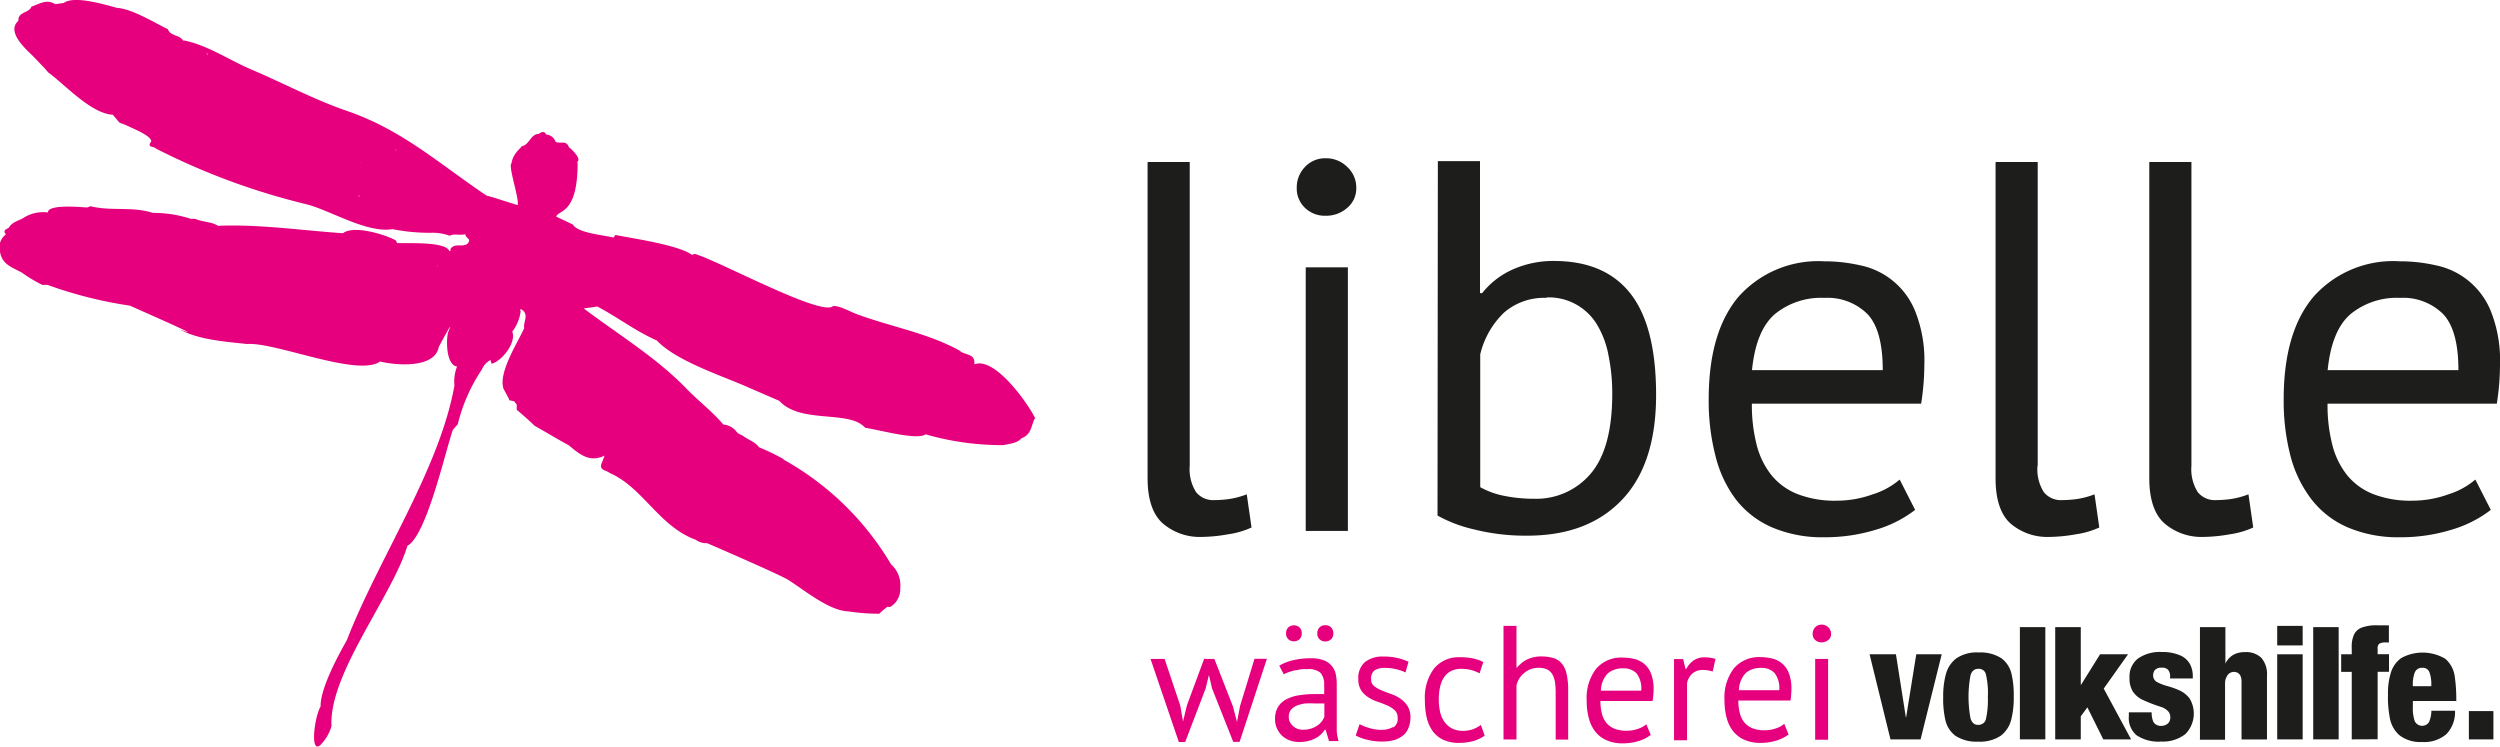
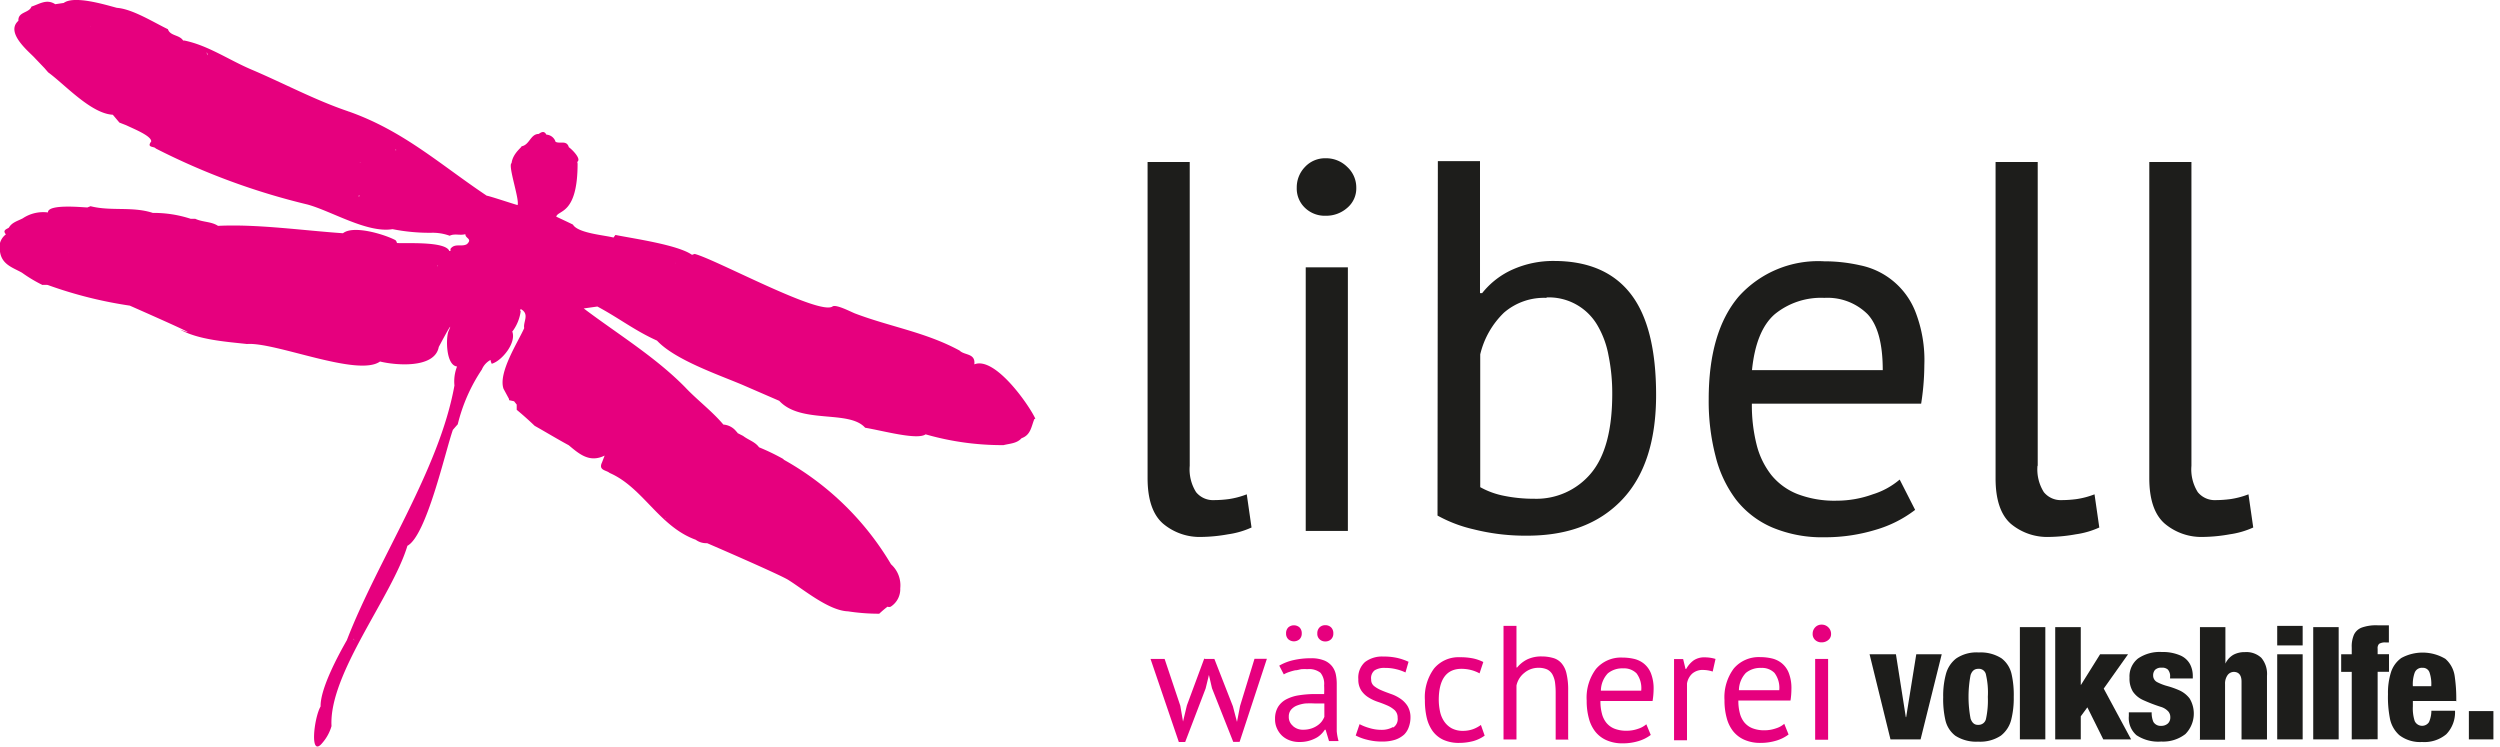
<svg xmlns="http://www.w3.org/2000/svg" viewBox="0 0 220.05 65.71">
  <path d="M104.72,41a3.76,3.76,0,0,0,.56,2.32,1.92,1.92,0,0,0,1.58.7,10.16,10.16,0,0,0,1.3-.09,7.33,7.33,0,0,0,1.58-.42l.42,2.92a7.5,7.5,0,0,1-2.07.6,14,14,0,0,1-2.3.23,5,5,0,0,1-3.43-1.18c-.9-.79-1.35-2.13-1.35-4V14.26h3.71V41Z" fill="#1d1d1b" />
  <path d="M114.93,23.53h3.71v23.2h-3.71Zm-.79-7a2.58,2.58,0,0,1,.72-1.83,2.41,2.41,0,0,1,1.83-.77,2.63,2.63,0,0,1,1.9.77,2.45,2.45,0,0,1,.79,1.83,2.23,2.23,0,0,1-.79,1.76,2.79,2.79,0,0,1-1.9.7,2.5,2.5,0,0,1-1.83-.7,2.34,2.34,0,0,1-.72-1.76" fill="#1d1d1b" />
  <path d="M136.14,26.22a5.38,5.38,0,0,0-3.76,1.3,7.52,7.52,0,0,0-2.09,3.67V42.88a7.07,7.07,0,0,0,2.14.77,13,13,0,0,0,2.6.25,6.26,6.26,0,0,0,5-2.23q1.88-2.23,1.88-7a16.59,16.59,0,0,0-.33-3.39,8.07,8.07,0,0,0-1-2.69,4.95,4.95,0,0,0-4.46-2.41m-9.56-12h3.71V25.8h.19a7.14,7.14,0,0,1,2.71-2.09,8.75,8.75,0,0,1,3.6-.74q4.5,0,6.75,2.88t2.25,8.91q0,6.08-3,9.23c-2,2.1-4.76,3.16-8.35,3.16a18.55,18.55,0,0,1-4.71-.56,12.1,12.1,0,0,1-3.18-1.21Z" fill="#1d1d1b" />
  <path d="M160.6,26.22a6.43,6.43,0,0,0-4.39,1.44q-1.65,1.44-2,4.92h11.51q0-3.52-1.35-4.94a5,5,0,0,0-3.8-1.42m8,18.66a10.54,10.54,0,0,1-3.5,1.76,15.26,15.26,0,0,1-4.48.65,11.32,11.32,0,0,1-4.59-.86,8.08,8.08,0,0,1-3.2-2.46A10.53,10.53,0,0,1,151,40.14a19.28,19.28,0,0,1-.6-5q0-5.94,2.65-9.05A9.39,9.39,0,0,1,160.56,23a14.23,14.23,0,0,1,3.16.35,6.65,6.65,0,0,1,4.87,4.08,11.72,11.72,0,0,1,.79,4.71,22.49,22.49,0,0,1-.28,3.39H154.2a14.12,14.12,0,0,0,.42,3.62,7.09,7.09,0,0,0,1.3,2.67,5.62,5.62,0,0,0,2.3,1.67,9.07,9.07,0,0,0,3.46.58,9.29,9.29,0,0,0,3.16-.56,6.68,6.68,0,0,0,2.37-1.3Z" fill="#1d1d1b" />
  <path d="M179.34,41a3.76,3.76,0,0,0,.56,2.32,1.92,1.92,0,0,0,1.58.7,10.16,10.16,0,0,0,1.3-.09,7.33,7.33,0,0,0,1.58-.42l.42,2.92a7.5,7.5,0,0,1-2.07.6,14,14,0,0,1-2.3.23A5,5,0,0,1,177,46.11c-.9-.79-1.35-2.13-1.35-4V14.26h3.71V41Z" fill="#1d1d1b" />
  <path d="M192.89,41a3.76,3.76,0,0,0,.56,2.32,1.92,1.92,0,0,0,1.58.7,10.16,10.16,0,0,0,1.3-.09,7.33,7.33,0,0,0,1.58-.42l.42,2.92a7.5,7.5,0,0,1-2.07.6,14,14,0,0,1-2.3.23,5,5,0,0,1-3.43-1.18c-.9-.79-1.35-2.13-1.35-4V14.26h3.71V41Z" fill="#1d1d1b" />
-   <path d="M211.27,26.22a6.43,6.43,0,0,0-4.39,1.44q-1.65,1.44-2,4.92h11.51q0-3.52-1.35-4.94a5,5,0,0,0-3.8-1.42m8,18.66a10.54,10.54,0,0,1-3.5,1.76,15.26,15.26,0,0,1-4.48.65,11.36,11.36,0,0,1-4.59-.86,8.08,8.08,0,0,1-3.2-2.46,10.69,10.69,0,0,1-1.86-3.83,19.28,19.28,0,0,1-.6-5q0-5.94,2.65-9.05A9.38,9.38,0,0,1,211.23,23a14.23,14.23,0,0,1,3.16.35,6.65,6.65,0,0,1,4.87,4.08,11.72,11.72,0,0,1,.79,4.71,22.49,22.49,0,0,1-.28,3.39h-14.9a14.12,14.12,0,0,0,.42,3.62,7.09,7.09,0,0,0,1.3,2.67,5.62,5.62,0,0,0,2.3,1.67,9.07,9.07,0,0,0,3.46.58,9.29,9.29,0,0,0,3.16-.56,6.68,6.68,0,0,0,2.37-1.3Z" fill="#1d1d1b" />
  <path d="M86.67,34s0,0,0,0v0M84.82,32h0m-5.34-1.45h0s0,0,0,0h0M76,33a.05.05,0,0,1,0,0l0,0v0h0m-2.41.54v0h0l0,0h0M60.78,30.38h0m1.49-4.44a.05.05,0,0,1,0,0s0,0,0,0m-3.05,2.43h0m0,0h0Zm.26-5.13h0c0-.05,0-.1,0-.15a0,0,0,0,0,0,0,1.11,1.11,0,0,1,0,.17h0m-3.16.08h0m-2.8-.75v0h0l.07,0a0,0,0,0,1,0,0h0m-2.27,10h0m2.9,7.47v0h0a0,0,0,0,1,0,0h0m4.43,5.55a.17.17,0,0,1-.14,0h.14m16.28,1.71h0m-.58,2.37s0,0,0,0v0h0m0,0h0M49.22,17.9h0M31.09,56.21a1.16,1.16,0,0,1,.11.16.38.38,0,0,1-.11-.16M39.41,27.8h0a0,0,0,0,1,0,0m-.94-4.42-.07,0,.12,0a.35.35,0,0,0-.05.08s0,0,0,0m-3.33,6.05h0m-2.73-4.87,0,0v0h0s0,0,0,0Zm-4.54-1.37h0s0,0,0,0h0M9.17,22s0-.05,0-.08h0L9.17,22s0,0,0,0M6,22.26s0,0,0-.05H6a.16.16,0,0,1,0,.07s0,0,0,0M3.59,19.52h0m34.94-2.94h0s0,0,0,0h0m-3.67-3.34-.09-.06.1,0v0h0M33.38,15h0m-1.83,2.25h0l.08-.06a.28.28,0,0,1,0,.09l-.07,0h0M32.2,14v0l.08,0H32.2m-.51.27h0l.1.07-.14-.08h0m-5-3.6h0m-5.1-2.85-.09-.05,0,0a.27.27,0,0,1,.07.08M22,6.25h0v0M19.92,9.18h0M18.21,4.6a1.17,1.17,0,0,0,.1.26.25.25,0,0,1-.1-.26M11.66,9.11V9l.11,0-.11,0s0,0,0,0M8,2.28H8s0,.06,0,.09a.28.28,0,0,1,0-.09H8M91.13,36.85c-.55-1.2-3.55-5.51-5.37-4.78.12-1-.88-.78-1.29-1.21-3-1.63-6.12-2.09-9.24-3.28h0c-.37-.15-1.57-.78-1.93-.62-1.07.89-10.37-4.17-12.16-4.61l-.23.08c-1.25-.89-5.28-1.45-6.74-1.75l-.17.23c-.77-.21-3.13-.38-3.57-1.14-.08-.05-1.47-.7-1.47-.7.16-.61,1.88-.15,1.88-4.67,0-.05-.05-.1,0-.18h0c.33-.28-.57-1.14-.77-1.26-.19-.66-.8-.27-1.17-.48a.9.9,0,0,0-.81-.63c-.19-.36-.43-.23-.67-.06h0c-.74,0-.81,1-1.54,1.09.18,0-.74.56-.85,1.48-.35.18.71,3.18.53,3.69-.08,0-2.63-.85-2.71-.82-4.08-2.72-7.32-5.72-12.2-7.43l.06.08a.28.28,0,0,1-.06-.08c-2.95-1-5.69-2.48-8.57-3.7C20.1,5.25,18.31,4,16.24,3.57l-.12,0c-.32-.52-1.14-.39-1.34-1C13.58,2,11.67.79,10.29.69,9.3.43,6.54-.43,5.61.26h0L4.86.37c-.76-.5-1.41,0-2.09.21-.2.58-1.2.44-1.15,1.25h0c-1.2,1.06,1,2.77,1.45,3.28h0L3.92,6l.32.37C5.69,7.42,8,10,9.93,10.1l.58.69.59.23c.64.31,2.24.94,2.21,1.43h0c-.44.58.27.41.4.62A60.18,60.18,0,0,0,27.06,18h0c2.12.58,5.27,2.54,7.49,2.17h0a16.69,16.69,0,0,0,3.38.32,4.39,4.39,0,0,1,1.65.26c.44-.22.93,0,1.38-.14,0,0,0,0,0,0,0,.4.64.39.15.87-.44.29-1.09-.11-1.46.43l0,.18h-.1l0,0c-.36-.88-3.88-.64-4.61-.7a.5.5,0,0,0-.13-.25c-.89-.48-3.68-1.36-4.62-.61-3.52-.24-7.54-.82-11-.65-.59-.39-1.33-.31-2-.62h-.4a10.5,10.5,0,0,0-3.34-.52c-1.8-.59-3.69-.13-5.48-.59l-.28.11c-.32,0-3.49-.34-3.47.44A3.24,3.24,0,0,0,2,19.22c-.44.23-.95.35-1.22.82-.21.14-.58.22-.26.59A1.42,1.42,0,0,0,0,22.15C.16,23.3,1.15,23.56,1.93,24h0a12.57,12.57,0,0,0,1.8,1.08,3.57,3.57,0,0,1,.46,0,37.24,37.24,0,0,0,7.29,1.83C8,25.42,19.33,30.33,15.84,29c1.6.91,4.09,1.08,5.9,1.28v0c2.49-.19,9.77,2.94,11.71,1.54h0c1.27.32,4.81.67,5.17-1.28-.05.1,1.47-2.79.86-1.39-.24.55-.25,3,.75,3.11A3.58,3.58,0,0,0,40,33.93c-1.33,7.43-6.73,15.31-9.47,22.42-.74,1.29-2.35,4.27-2.31,5.83-.59,1-1,4.66.18,3.18a3.86,3.86,0,0,0,.78-1.45h0c-.25-4.59,5.35-11.43,6.68-15.87,1.68-.89,3.32-8.26,4-10.2.14-.16.28-.33.43-.49a15.06,15.06,0,0,1,2.12-4.82,1.72,1.72,0,0,1,.77-.85c0,.11.06.23.1.34.89-.25,2.19-1.84,1.81-2.84a1.71,1.71,0,0,0,.11-.14,3.83,3.83,0,0,0,.63-1.63.34.34,0,0,0-.06-.12l.08-.08c.79.44.18,1.12.29,1.67-.53,1.21-2.31,3.92-1.82,5.34l.48.89a.2.2,0,0,1,0,.11l.45.1.23.29c0,.15,0,.3,0,.46.54.45,1.07.92,1.58,1.41.91.51,2.12,1.24,3,1.71h0c.92.77,1.83,1.57,3.16.91l-.23.6c-.34.71.37.67.67.93,2.93,1.27,4.35,4.71,7.58,5.88l-.11-.1.11.1a1.55,1.55,0,0,0,1,.3c-.67-.29,6.63,2.85,7.2,3.27,1.32.83,3.52,2.67,5.2,2.73a18,18,0,0,0,2.75.21,8.83,8.83,0,0,1,.73-.62v0a.38.38,0,0,0,.28,0,1.83,1.83,0,0,0,.84-1.62,2.48,2.48,0,0,0-.81-2.11A25.3,25.3,0,0,0,69,40.47a.35.35,0,0,0-.11-.1,19.28,19.28,0,0,0-2.08-1c-.35-.49-.94-.64-1.4-1l-.49-.25a.26.26,0,0,0-.1-.13,1.6,1.6,0,0,0-1.15-.62c-1-1.19-2.33-2.18-3.38-3.3-2.62-2.66-5.94-4.68-8.91-6.92l1.2-.17c1.88,1,3.27,2.11,5.25,3,1.55,1.68,5.4,3,7.51,3.89l3.25,1.41c1.91,2.07,6.15.77,7.56,2.37h0c1.52.25,4.6,1.11,5.32.58a24.35,24.35,0,0,0,6.86.95c.55-.14,1.17-.14,1.59-.61.8-.28.85-1,1.12-1.68Z" fill="#e6007e" />
  <path d="M159.77,56.33a.8.8,0,0,0,.57.21.89.89,0,0,0,.59-.21.65.65,0,0,0,.24-.54.78.78,0,0,0-.24-.57.81.81,0,0,0-.59-.24.75.75,0,0,0-.57.24.8.8,0,0,0-.22.57.7.7,0,0,0,.22.54m0,8.78h1.14V58h-1.14Zm-3.58-5.88a2.18,2.18,0,0,1,.42,1.52h-3.55a2.26,2.26,0,0,1,.61-1.52,2,2,0,0,1,1.35-.44,1.54,1.54,0,0,1,1.17.44m.86,4.48a2,2,0,0,1-.73.4,3.05,3.05,0,0,1-1,.17,2.82,2.82,0,0,1-1.07-.18,1.78,1.78,0,0,1-.71-.51,2.1,2.1,0,0,1-.4-.82,4.18,4.18,0,0,1-.13-1.11h4.59a6.68,6.68,0,0,0,.08-1,3.68,3.68,0,0,0-.24-1.45,2.08,2.08,0,0,0-.63-.85,2.18,2.18,0,0,0-.87-.41,4.58,4.58,0,0,0-1-.11,2.88,2.88,0,0,0-2.33,1,4.22,4.22,0,0,0-.82,2.79,5.72,5.72,0,0,0,.19,1.55,3.17,3.17,0,0,0,.57,1.18,2.58,2.58,0,0,0,1,.76,3.43,3.43,0,0,0,1.42.27,4.75,4.75,0,0,0,1.38-.2,3.41,3.41,0,0,0,1.08-.54ZM151,58a3.28,3.28,0,0,0-.93-.14,1.66,1.66,0,0,0-1,.27,2.29,2.29,0,0,0-.65.75h-.06l-.21-.87h-.8v7.15h1.14v-5a1.52,1.52,0,0,1,.44-.85,1.38,1.38,0,0,1,1-.34,2.77,2.77,0,0,1,.82.14Zm-6.95,1.27a2.18,2.18,0,0,1,.41,1.52h-3.55a2.26,2.26,0,0,1,.61-1.52,2,2,0,0,1,1.35-.44,1.55,1.55,0,0,1,1.18.44m.86,4.48a2.06,2.06,0,0,1-.73.4,3,3,0,0,1-1,.17,2.85,2.85,0,0,1-1.07-.18,1.78,1.78,0,0,1-.71-.51,2.1,2.1,0,0,1-.4-.82,4.18,4.18,0,0,1-.13-1.11h4.59a6.77,6.77,0,0,0,.09-1,3.68,3.68,0,0,0-.24-1.45,2.08,2.08,0,0,0-.63-.85,2.18,2.18,0,0,0-.87-.41,4.58,4.58,0,0,0-1-.11,2.88,2.88,0,0,0-2.33,1,4.22,4.22,0,0,0-.82,2.79,5.72,5.72,0,0,0,.19,1.55,3.17,3.17,0,0,0,.57,1.18,2.58,2.58,0,0,0,1,.76,3.43,3.43,0,0,0,1.42.27,4.75,4.75,0,0,0,1.38-.2,3.41,3.41,0,0,0,1.08-.54Zm-6.88,1.4V60.79a6.1,6.1,0,0,0-.14-1.47,2.07,2.07,0,0,0-.43-.92,1.5,1.5,0,0,0-.74-.48,3.59,3.59,0,0,0-1-.14,2.87,2.87,0,0,0-1.29.26,2.69,2.69,0,0,0-.89.71h-.06V55.09h-1.14v10h1.14V60.34a1.93,1.93,0,0,1,.7-1.12,1.91,1.91,0,0,1,1.22-.44,1.86,1.86,0,0,1,.77.14,1.1,1.1,0,0,1,.46.42,2.13,2.13,0,0,1,.24.7,7.05,7.05,0,0,1,.06,1V65.1h1.14Zm-7.68-1.34a2.87,2.87,0,0,1-.66.36,2.65,2.65,0,0,1-.92.16,2.07,2.07,0,0,1-1-.23,1.93,1.93,0,0,1-.66-.61,2.42,2.42,0,0,1-.36-.87,5,5,0,0,1-.11-1c0-1.83.68-2.75,2-2.75a3.43,3.43,0,0,1,.86.11,3.18,3.18,0,0,1,.73.29l.33-1a3.72,3.72,0,0,0-.87-.31,5.54,5.54,0,0,0-1.17-.11,2.8,2.8,0,0,0-2.3,1,4.26,4.26,0,0,0-.8,2.78,6.68,6.68,0,0,0,.16,1.54,3.32,3.32,0,0,0,.53,1.19,2.42,2.42,0,0,0,.94.76,3.27,3.27,0,0,0,1.4.27,4.93,4.93,0,0,0,1.23-.16,3.21,3.21,0,0,0,1-.48ZM122.6,64a2,2,0,0,1-1,.24,3.56,3.56,0,0,1-1.07-.16,4.27,4.27,0,0,1-.86-.34l-.34,1a4.38,4.38,0,0,0,1,.37,5.06,5.06,0,0,0,1.39.16,3.53,3.53,0,0,0,1.09-.16,2.29,2.29,0,0,0,.78-.45A1.71,1.71,0,0,0,124,64a2.43,2.43,0,0,0,.15-.86,1.91,1.91,0,0,0-.26-1,2.2,2.2,0,0,0-.64-.65,3.38,3.38,0,0,0-.83-.41c-.3-.11-.58-.21-.83-.32a2.76,2.76,0,0,1-.64-.37.71.71,0,0,1-.26-.58A.87.87,0,0,1,121,59a1.6,1.6,0,0,1,.92-.21,4,4,0,0,1,1,.12,4,4,0,0,1,.79.28l.27-.94a5.33,5.33,0,0,0-.91-.32,5.24,5.24,0,0,0-1.29-.14,2.49,2.49,0,0,0-1.63.48,1.84,1.84,0,0,0-.59,1.51,1.74,1.74,0,0,0,.26,1,2.07,2.07,0,0,0,.64.61,3.72,3.72,0,0,0,.83.39c.3.1.58.21.83.32a2.42,2.42,0,0,1,.64.41.89.89,0,0,1,.26.67.88.88,0,0,1-.38.85m-6.5-7.77a.69.69,0,0,0,.51.2.7.7,0,0,0,.52-.2.68.68,0,0,0,.19-.5.72.72,0,0,0-.19-.53.7.7,0,0,0-.52-.2.69.69,0,0,0-.51.2.72.72,0,0,0-.19.53.64.64,0,0,0,.19.5m-2.75,0a.75.75,0,0,0,1,0,.68.68,0,0,0,.19-.5.72.72,0,0,0-.19-.53.75.75,0,0,0-1,0,.72.72,0,0,0-.19.53.68.68,0,0,0,.19.5m.41,7.63a1,1,0,0,1-.36-.82.93.93,0,0,1,.19-.59,1.3,1.3,0,0,1,.51-.37,3,3,0,0,1,.74-.19,8.14,8.14,0,0,1,.87,0h.41l.41,0V63.1a2,2,0,0,1-.22.39,1.64,1.64,0,0,1-.38.36,2,2,0,0,1-.54.27,2.25,2.25,0,0,1-.71.11,1.28,1.28,0,0,1-.92-.33M113,59.36a2.29,2.29,0,0,1,.47-.21A4.58,4.58,0,0,1,114,59c.2,0,.39-.08.57-.1a5.13,5.13,0,0,1,.52,0,1.6,1.6,0,0,1,1.14.32,1.54,1.54,0,0,1,.32,1.1,7.23,7.23,0,0,1,0,.77l-.39,0h-.39a9.16,9.16,0,0,0-1.44.11,3.51,3.51,0,0,0-1.12.36,1.87,1.87,0,0,0-.72.67,2,2,0,0,0-.26,1.05,1.88,1.88,0,0,0,.17.84,2,2,0,0,0,.45.64,2,2,0,0,0,.68.41,2.37,2.37,0,0,0,.85.14,3,3,0,0,0,.82-.1,3.06,3.06,0,0,0,.63-.25,1.83,1.83,0,0,0,.46-.34,2.2,2.2,0,0,0,.32-.39h.07l.3,1h.84a4.63,4.63,0,0,1-.16-.87c0-.31,0-.65,0-1s0-1,0-1.55,0-1.1,0-1.67a4,4,0,0,0-.08-.77,1.75,1.75,0,0,0-.32-.71,1.7,1.7,0,0,0-.69-.52,3,3,0,0,0-1.19-.2,6.79,6.79,0,0,0-1.51.16,4.36,4.36,0,0,0-1.27.49Zm-7-1.4-1.53,4.13-.34,1.42h0l-.24-1.39L102.51,58h-1.24l2.49,7.31h.56l1.8-4.71.29-1.19h0l.27,1.17,1.87,4.72h.56l2.4-7.31h-1.09l-1.27,4.15-.27,1.4h0l-.36-1.37L106.89,58h-.84Z" fill="#e6007e" />
  <polygon points="168.67 57.59 167.78 63.12 167.75 63.12 166.88 57.59 164.56 57.59 166.4 65.08 169.05 65.08 170.91 57.59 168.67 57.59" fill="#1d1d1b" />
  <path d="M174.11,65.28a3.39,3.39,0,0,1-2-.52,2.4,2.4,0,0,1-.88-1.39,8.27,8.27,0,0,1-.19-2,7.34,7.34,0,0,1,.23-2,2.58,2.58,0,0,1,.91-1.41,3.19,3.19,0,0,1,2-.53,3.39,3.39,0,0,1,2,.52,2.4,2.4,0,0,1,.88,1.39,8.27,8.27,0,0,1,.19,2,7.76,7.76,0,0,1-.22,2,2.58,2.58,0,0,1-.91,1.41,3.29,3.29,0,0,1-2,.53m.85-3.94a6.91,6.91,0,0,0-.16-1.93.63.63,0,0,0-.68-.54c-.33,0-.55.17-.68.55a10.28,10.28,0,0,0,0,3.83c.13.38.35.57.68.55a.66.66,0,0,0,.68-.54,7.7,7.7,0,0,0,.16-1.92" fill="#1d1d1b" />
  <rect x="177.79" y="55.2" width="2.24" height="9.88" fill="#1d1d1b" />
  <polygon points="180.9 55.2 180.9 65.08 183.15 65.08 183.15 63.05 183.73 62.26 185.13 65.08 187.58 65.08 185.17 60.61 187.31 57.59 184.85 57.59 183.17 60.28 183.15 60.28 183.15 55.2 180.9 55.2" fill="#1d1d1b" />
  <path d="M187.39,62.7h2a2,2,0,0,0,.15.84.74.74,0,0,0,.69.35.86.86,0,0,0,.6-.22.72.72,0,0,0,.2-.54.76.76,0,0,0-.17-.5,1.46,1.46,0,0,0-.69-.42,14.22,14.22,0,0,1-1.53-.59,2.17,2.17,0,0,1-.9-.74,2.19,2.19,0,0,1-.3-1.23,2,2,0,0,1,.75-1.69,3.38,3.38,0,0,1,2.1-.57,3.86,3.86,0,0,1,1.64.31,1.77,1.77,0,0,1,.84.77,2.25,2.25,0,0,1,.24,1v.25h-2V59.6a.88.88,0,0,0-.19-.66.72.72,0,0,0-.54-.17.76.76,0,0,0-.6.2.73.73,0,0,0-.16.5.65.65,0,0,0,.37.58,4.49,4.49,0,0,0,.89.34,7.49,7.49,0,0,1,1.06.38,2.36,2.36,0,0,1,.89.71,2.57,2.57,0,0,1-.37,3.13,3.19,3.19,0,0,1-2.13.66,3.45,3.45,0,0,1-2.18-.56,2,2,0,0,1-.67-1.68V62.7Z" fill="#1d1d1b" />
  <path d="M193.64,65.08V55.2h2.24v3.21h0a1.75,1.75,0,0,1,.71-.78,2.06,2.06,0,0,1,1-.23,1.92,1.92,0,0,1,1.45.5,2.19,2.19,0,0,1,.5,1.58v5.61h-2.24V60c0-.56-.23-.84-.65-.86a.7.7,0,0,0-.56.26,1.26,1.26,0,0,0-.24.81v4.9h-2.25Z" fill="#1d1d1b" />
  <path d="M200.44,65.08h2.24V57.59h-2.24Zm0-8.27h2.24V55.09h-2.24Z" fill="#1d1d1b" />
  <rect x="203.61" y="55.2" width="2.24" height="9.88" fill="#1d1d1b" />
  <path d="M207,65.08V59.14h-.93V57.59H207V57a2.59,2.59,0,0,1,.19-1.12,1.24,1.24,0,0,1,.69-.64,3.74,3.74,0,0,1,1.4-.2h.54l.45,0v1.51H210a1,1,0,0,0-.59.12.54.54,0,0,0-.13.44v.47h1v1.55h-1v5.94Z" fill="#1d1d1b" />
  <path d="M212.42,60.4H214a3.18,3.18,0,0,0-.15-1.2.61.61,0,0,0-.61-.42.68.68,0,0,0-.7.43,3,3,0,0,0-.16,1.19m3.78,1.3h-3.78v.46a3.64,3.64,0,0,0,.16,1.3.72.72,0,0,0,1.26.1,2.51,2.51,0,0,0,.21-1h2.08a2.77,2.77,0,0,1-.77,2.07,3,3,0,0,1-2.13.68,3,3,0,0,1-2-.6,2.64,2.64,0,0,1-.84-1.53,9.76,9.76,0,0,1-.16-2.08,6,6,0,0,1,.25-1.88,2.46,2.46,0,0,1,.92-1.3,3.92,3.92,0,0,1,3.88.07,2.47,2.47,0,0,1,.82,1.51,13.62,13.62,0,0,1,.14,2.24" fill="#1d1d1b" />
  <rect x="217.31" y="62.59" width="2.16" height="2.49" fill="#1d1d1b" />
</svg>